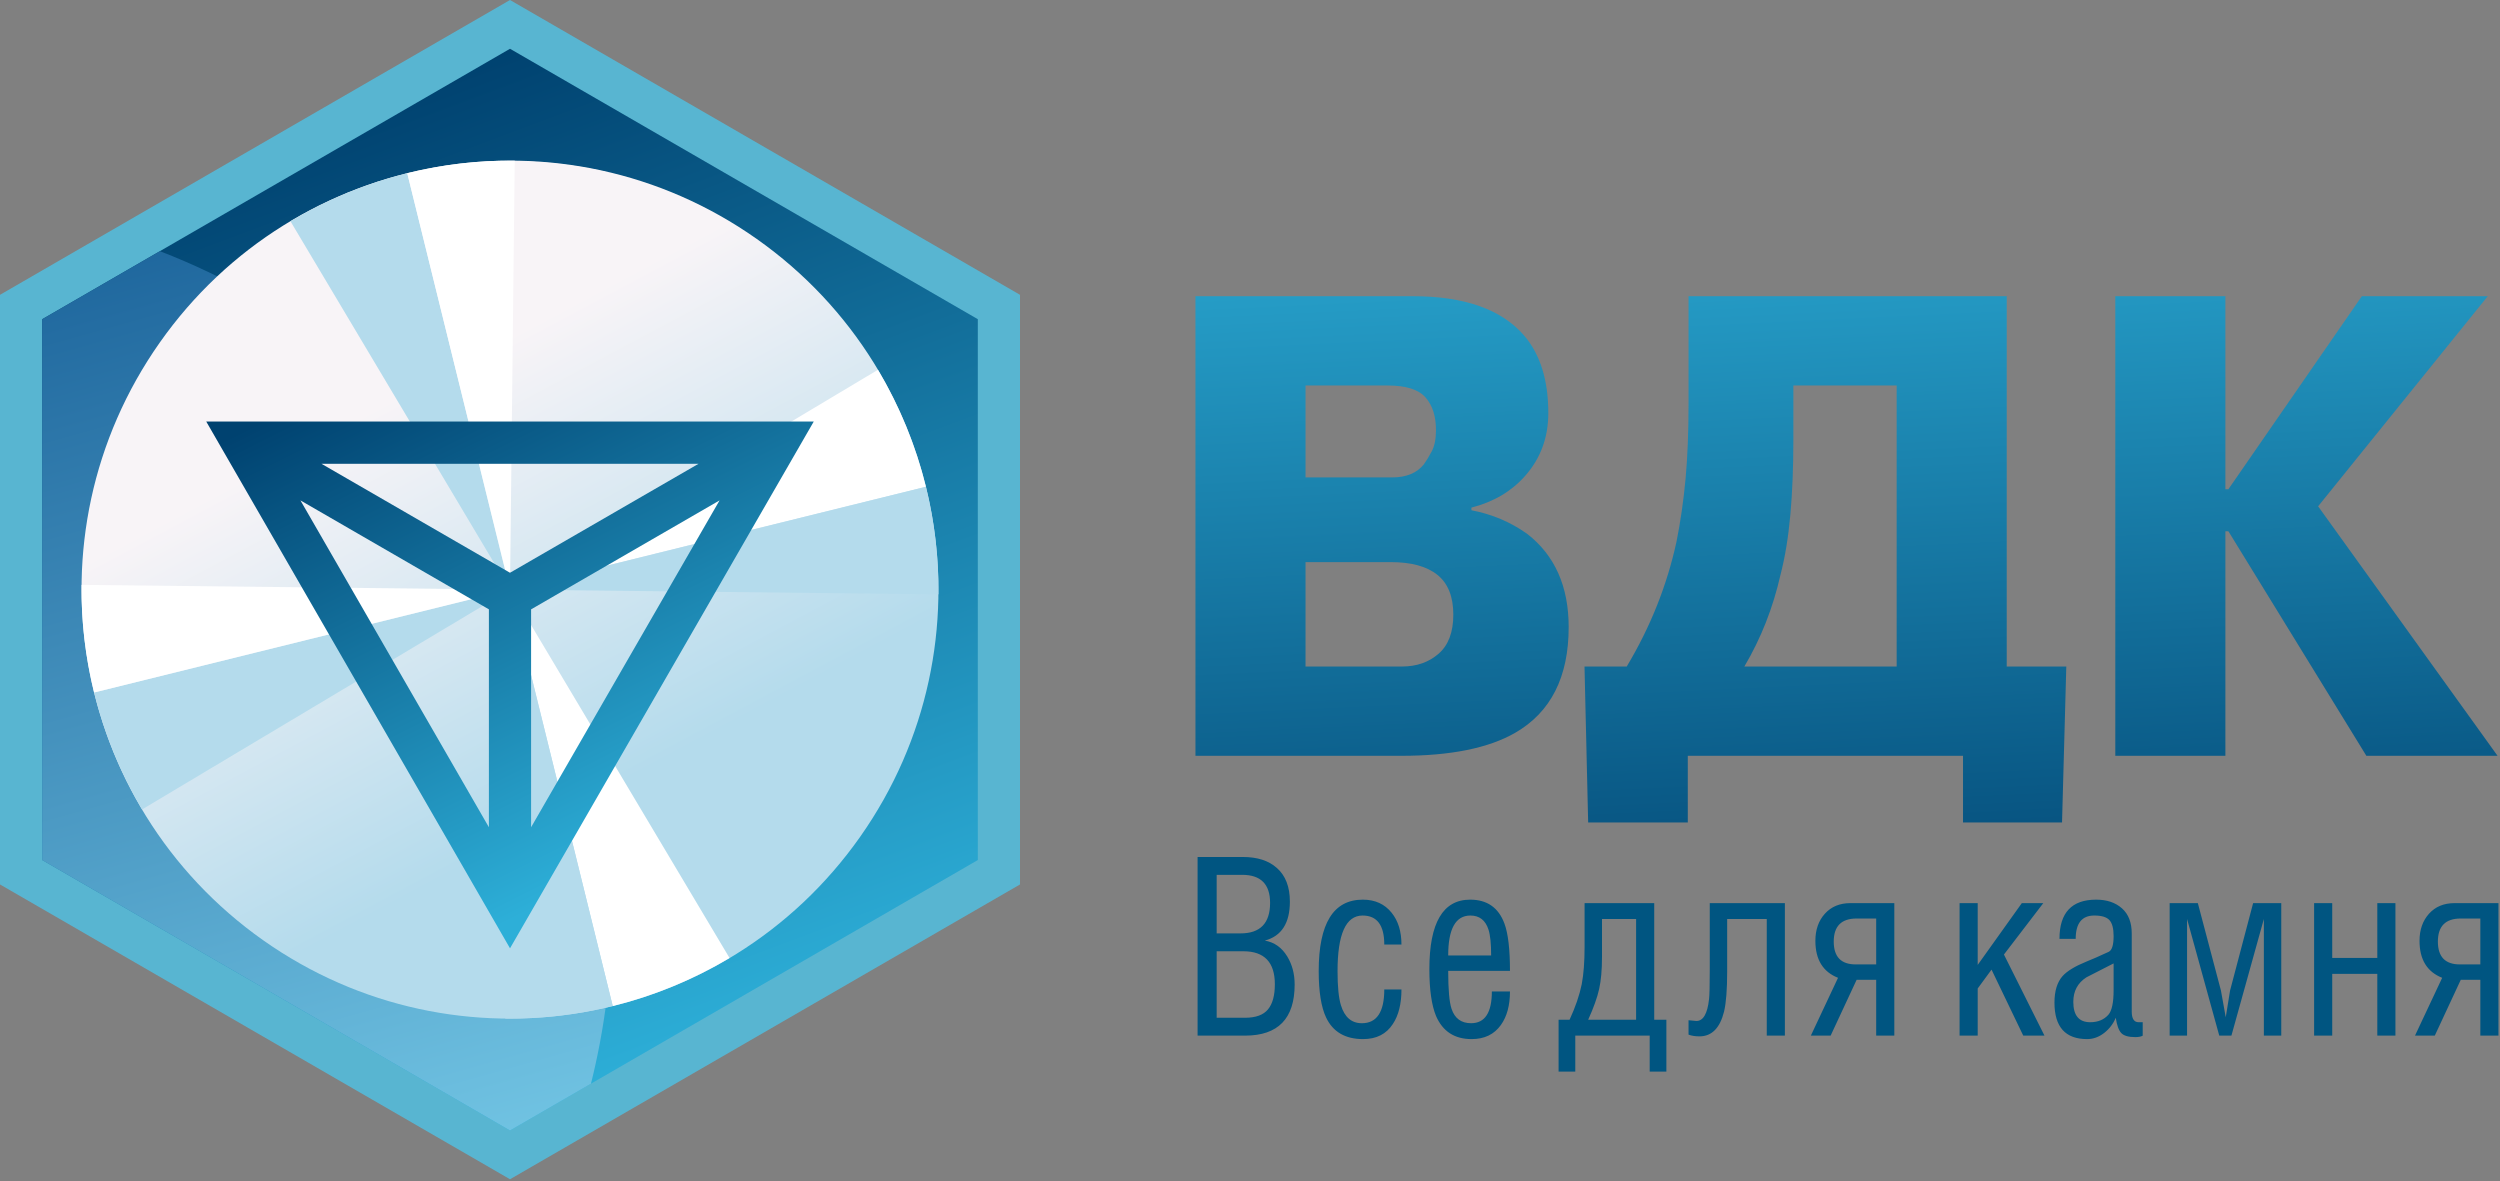
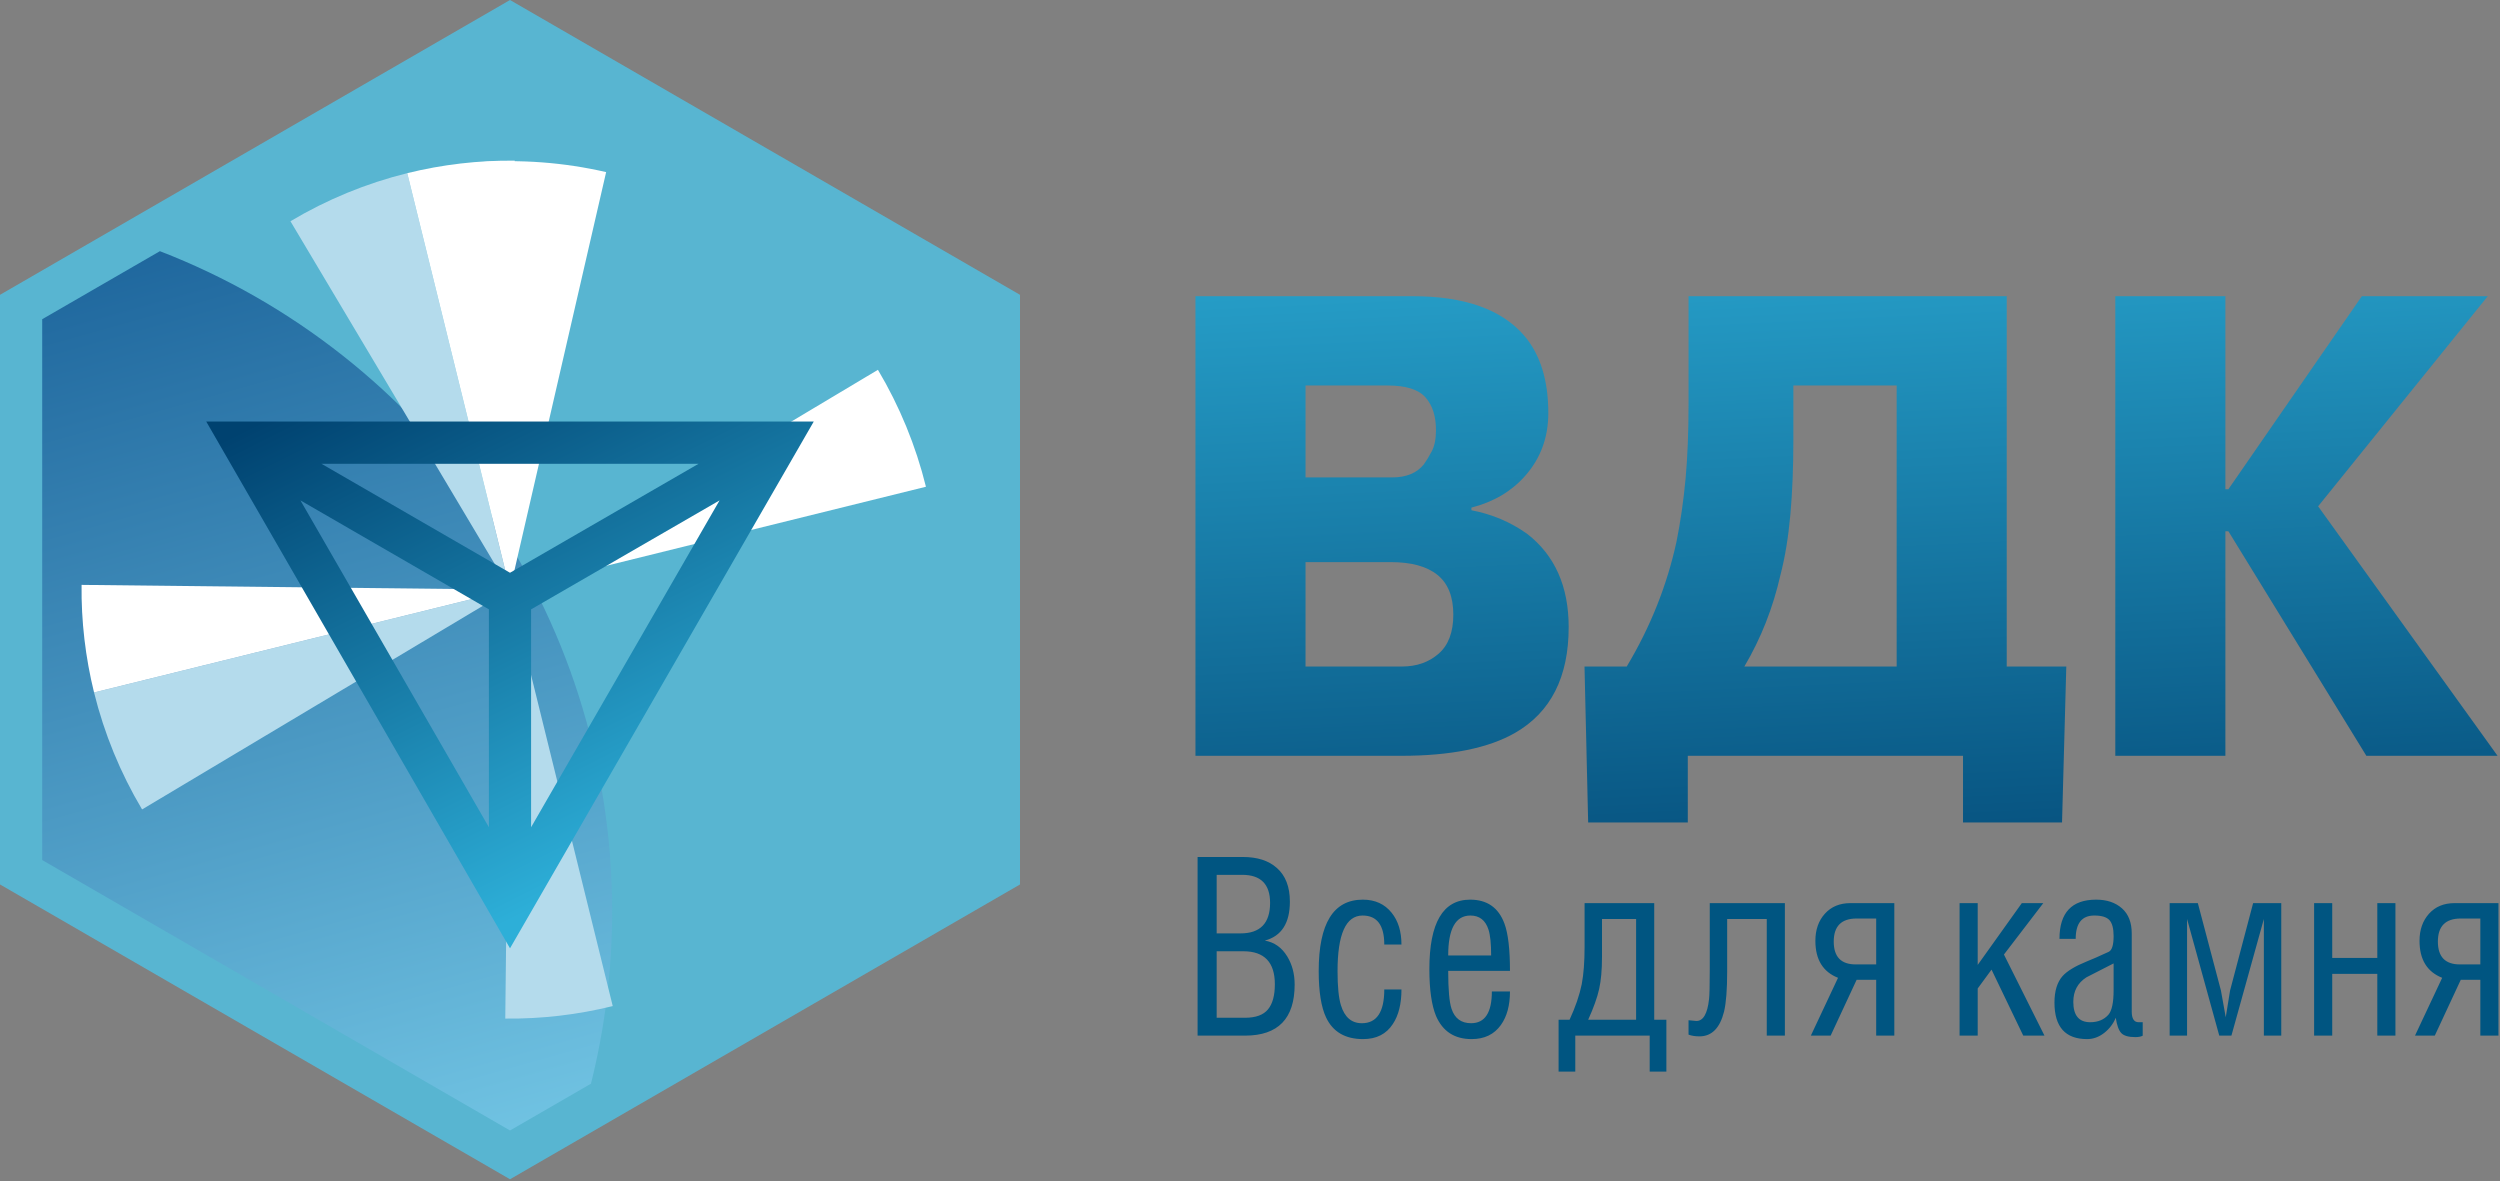
<svg xmlns="http://www.w3.org/2000/svg" width="383" height="181" viewBox="0 0 383 181" fill="none">
  <rect x="0" y="0" width="383" height="181" fill="#808080" stroke="none" />
  <path fill-rule="evenodd" clip-rule="evenodd" d="M183.144 45.377H216.41C224.342 45.377 230.04 47.389 233.506 51.413C235.969 54.296 237.202 58.252 237.202 63.283C237.202 67.038 236.008 70.257 233.621 72.939C231.542 75.286 228.808 76.896 225.42 77.767V78.17C228.576 78.772 231.426 79.98 233.968 81.791C238.202 85.077 240.321 89.838 240.321 96.075C240.321 103.72 237.587 109.118 232.12 112.27C228.038 114.616 222.225 115.79 214.678 115.79H183.144V45.377V45.377ZM200.008 59.058V73.14H213.291C215.448 73.14 217.065 72.47 218.143 71.128C218.528 70.592 218.932 69.921 219.356 69.117C219.779 68.312 219.991 67.239 219.991 65.897C219.991 63.751 219.453 62.075 218.374 60.868C217.297 59.661 215.371 59.058 212.599 59.058H200.008ZM200.008 86.116V102.11H214.793C217.027 102.11 218.894 101.456 220.395 100.149C221.897 98.841 222.648 96.846 222.648 94.163C222.648 91.413 221.839 89.385 220.223 88.078C218.606 86.77 216.218 86.116 213.06 86.116H200.008V86.116ZM307.432 102.11H316.557L315.904 126.001H300.732V115.79H258.571V126.001H243.306L242.746 102.11H249.215C252.834 96.075 255.375 89.704 256.838 82.997C257.454 79.913 257.916 76.711 258.225 73.391C258.533 70.072 258.687 66.166 258.687 61.672V45.377H307.431V102.11H307.432ZM290.568 59.058H274.744V67.407C274.744 71.632 274.589 75.454 274.281 78.874C273.974 82.294 273.473 85.345 272.78 88.028C271.625 93.124 269.776 97.818 267.235 102.11H290.568V59.058ZM341.389 74.951L361.835 45.377H381.125L355.136 77.567L382.627 115.791H362.528L341.39 81.389H340.928V115.791H324.064V45.377H340.928V74.951H341.389Z" fill="url(#paint0_linear)" />
  <path fill-rule="evenodd" clip-rule="evenodd" d="M78.132 0L156.264 45.166V135.497L78.132 180.661L0 135.497V45.166L78.132 0Z" fill="#58B5D1" />
-   <path fill-rule="evenodd" clip-rule="evenodd" d="M78.133 7.471L113.967 28.186L149.801 48.9V90.329V131.758L113.967 152.473L78.133 173.186L42.299 152.473L6.465 131.758V90.329V48.9L42.299 28.186L78.133 7.471Z" fill="url(#paint1_linear)" />
  <path fill-rule="evenodd" clip-rule="evenodd" d="M90.535 166.021L78.133 173.189L42.299 152.475L6.465 131.76V90.331V48.903L24.495 38.48C65.021 54.141 93.781 93.516 93.781 139.608C93.78 148.719 92.651 157.565 90.535 166.021Z" fill="url(#paint2_linear)" />
  <path fill-rule="evenodd" clip-rule="evenodd" d="M78.132 90.329L73.103 24.883C79.717 24.378 86.394 24.875 92.86 26.367L78.132 90.329Z" fill="white" />
-   <path fill-rule="evenodd" clip-rule="evenodd" d="M78.132 90.33L115.942 36.612C86.315 15.708 45.358 22.811 24.48 52.474C3.601 82.137 10.695 123.145 40.322 144.049C69.948 164.954 110.906 157.85 131.784 128.188C152.662 98.524 145.568 57.516 115.942 36.612L78.132 90.33Z" fill="url(#paint3_linear)" />
  <path fill-rule="evenodd" clip-rule="evenodd" d="M62.39 26.53C56.123 28.081 50.087 30.558 44.497 33.895L78.13 90.33L62.39 26.53Z" fill="#B4DBEC" />
  <path fill-rule="evenodd" clip-rule="evenodd" d="M78.132 90.33L78.856 24.615C73.314 24.549 67.767 25.202 62.391 26.529L78.132 90.33Z" fill="white" />
-   <path fill-rule="evenodd" clip-rule="evenodd" d="M93.873 154.13C100.14 152.578 106.174 150.101 111.766 146.765L78.134 90.331L93.873 154.13Z" fill="white" />
  <path fill-rule="evenodd" clip-rule="evenodd" d="M78.132 90.331L77.408 156.046C82.949 156.111 88.496 155.459 93.872 154.131L78.132 90.331Z" fill="#B4DBEC" />
  <path fill-rule="evenodd" clip-rule="evenodd" d="M14.41 106.089C15.96 112.365 18.434 118.408 21.767 124.005L78.131 90.331L14.41 106.089Z" fill="#B4DBEC" />
  <path fill-rule="evenodd" clip-rule="evenodd" d="M78.131 90.329L12.497 89.604C12.432 95.152 13.083 100.706 14.409 106.088L78.131 90.329Z" fill="white" />
  <path fill-rule="evenodd" clip-rule="evenodd" d="M141.854 74.569C140.305 68.294 137.831 62.251 134.498 56.654L78.134 90.329L141.854 74.569Z" fill="white" />
-   <path fill-rule="evenodd" clip-rule="evenodd" d="M78.134 90.33L143.767 91.055C143.833 85.506 143.181 79.953 141.855 74.57L78.134 90.33Z" fill="#B4DBEC" />
  <path fill-rule="evenodd" clip-rule="evenodd" d="M31.598 64.584H78.132H124.666L101.4 104.934L78.133 145.282L54.866 104.934L31.598 64.584ZM78.132 87.747L107.007 71.056H49.257L78.132 87.747ZM46.025 76.659L74.899 126.734V93.352L46.025 76.659ZM81.363 126.736L110.239 76.66L81.363 93.353V126.736V126.736Z" fill="url(#paint4_linear)" />
  <path fill-rule="evenodd" clip-rule="evenodd" d="M198.34 150.827C198.34 156.047 195.807 158.658 190.741 158.658H183.47V131.289H190.375C192.616 131.289 194.357 131.846 195.6 132.961C196.939 134.127 197.609 135.85 197.609 138.131C197.609 141.425 196.331 143.414 193.773 144.099C195.234 144.352 196.379 145.163 197.208 146.532C197.963 147.773 198.34 149.205 198.34 150.827ZM194.577 138.321C194.577 135.457 193.152 134.025 190.302 134.025H186.393V142.996H190.047C193.067 142.996 194.577 141.438 194.577 138.321ZM195.307 150.789C195.307 147.419 193.7 145.733 190.485 145.733H186.393V155.921H190.741C192.373 155.921 193.542 155.496 194.248 154.647C194.954 153.798 195.307 152.512 195.307 150.789ZM214.703 151.588C214.703 153.792 214.264 155.554 213.388 156.871C212.39 158.417 210.867 159.19 208.821 159.19C206.093 159.19 204.205 158.087 203.158 155.883C202.403 154.287 202.025 151.917 202.025 148.774C202.025 141.476 204.278 137.826 208.785 137.826C210.66 137.826 212.134 138.498 213.205 139.841C214.204 141.083 214.703 142.705 214.703 144.707H212.072C212.072 141.742 210.964 140.26 208.748 140.26C206.19 140.26 204.912 143.098 204.912 148.775C204.912 151.132 205.082 152.867 205.423 153.983C205.983 155.832 207.055 156.758 208.638 156.758C210.927 156.758 212.072 155.034 212.072 151.588H214.703V151.588ZM231.328 151.892C231.328 154.02 230.865 155.731 229.94 157.023C228.916 158.467 227.418 159.19 225.446 159.19C222.84 159.19 221.025 158.011 220.002 155.654C219.321 154.008 218.979 151.612 218.979 148.47C218.979 141.374 221.062 137.826 225.227 137.826C227.832 137.826 229.586 139.055 230.487 141.513C231.048 143.034 231.328 145.441 231.328 148.736H221.865C221.865 151.6 222.036 153.538 222.377 154.552C222.864 156.021 223.863 156.756 225.373 156.756C227.492 156.756 228.552 155.135 228.552 151.891H231.328V151.892ZM228.442 146.38C228.442 144.581 228.308 143.263 228.04 142.426C227.577 140.982 226.651 140.26 225.264 140.26C222.998 140.26 221.865 142.3 221.865 146.38H228.442ZM255.291 164.17H252.733V158.658H241.334V164.17H238.776V156.225H240.457C241.358 154.273 241.979 152.461 242.32 150.789C242.612 149.269 242.758 147.355 242.758 145.049V138.359H253.427V156.225H255.29V164.17H255.291ZM250.65 156.225V140.792H245.426V146.608C245.426 148.584 245.279 150.225 244.987 151.53C244.695 152.835 244.135 154.401 243.307 156.225H250.65ZM273.443 158.658H270.667V140.791H264.603V148.85C264.603 151.587 264.444 153.627 264.127 154.97C263.494 157.504 262.24 158.771 260.364 158.771C259.707 158.771 259.146 158.683 258.683 158.505V156.301L259.889 156.415C260.937 156.415 261.582 155.3 261.825 153.069C261.898 152.486 261.935 151.004 261.935 148.622V138.359H273.443V158.658V158.658ZM290.209 158.658H287.432V150.104H284.436L280.454 158.658H277.422L281.586 149.8C279.273 148.888 278.116 147.001 278.116 144.137C278.116 142.439 278.603 141.052 279.577 139.974C280.551 138.897 281.854 138.358 283.486 138.358H290.209V158.658H290.209ZM287.432 147.748V140.716H284.436C282.098 140.716 280.928 141.894 280.928 144.251C280.928 146.582 282.048 147.748 284.289 147.748H287.432ZM313.214 158.658H309.962L305.103 148.546L302.984 151.435V158.658H300.208V138.359H302.984V147.824L309.743 138.359H313.031L307.003 146.234L313.214 158.658ZM328.262 158.664C328.018 158.81 327.641 158.886 327.129 158.886C326.082 158.886 325.364 158.676 324.973 158.259C324.584 157.841 324.304 157.062 324.134 155.921C323.744 156.859 323.147 157.638 322.343 158.259C321.54 158.88 320.675 159.19 319.749 159.19C316.413 159.19 314.744 157.328 314.744 153.602C314.744 151.828 315.159 150.473 315.986 149.535C316.668 148.774 317.874 148.039 319.604 147.33C320.383 147.026 321.54 146.519 323.074 145.809C323.561 145.556 323.805 144.758 323.805 143.414C323.805 142.249 323.592 141.432 323.166 140.962C322.739 140.493 321.966 140.259 320.845 140.259C318.946 140.259 317.996 141.45 317.996 143.832H315.512C315.512 139.828 317.387 137.826 321.138 137.826C322.77 137.826 324.085 138.27 325.084 139.157C326.082 140.044 326.582 141.324 326.582 142.996V154.97C326.582 156.06 326.935 156.605 327.641 156.605H328.263V158.664H328.262ZM323.804 151.701V147.595L319.64 149.725C318.3 150.586 317.63 151.84 317.63 153.487C317.63 155.565 318.495 156.604 320.224 156.604C321.393 156.604 322.319 156.224 323.001 155.464C323.537 154.856 323.804 153.602 323.804 151.701ZM349.49 158.658H346.823V140.791L341.854 158.658H339.991L335.058 140.791V158.658H332.391V138.359H336.709L340.246 151.74L340.983 155.845L341.647 151.746L345.178 138.359H349.49V158.658H349.49ZM366.979 158.658H364.203V149.192H357.297V158.658H354.521V138.359H357.297V146.76H364.203V138.359H366.979V158.658ZM382.764 158.658H379.987V150.104H376.991L373.009 158.658H369.977L374.142 149.8C371.828 148.888 370.671 147.001 370.671 144.137C370.671 142.439 371.158 141.052 372.132 139.974C373.106 138.897 374.409 138.358 376.041 138.358H382.764V158.658H382.764ZM379.987 147.748V140.716H376.991C374.653 140.716 373.483 141.894 373.483 144.251C373.483 146.582 374.604 147.748 376.845 147.748H379.987Z" fill="#005581" />
  <defs>
    <linearGradient id="paint0_linear" x1="285.443" y1="150.149" x2="279.146" y2="18.07" gradientUnits="userSpaceOnUse">
      <stop stop-color="#004270" />
      <stop offset="1" stop-color="#2DAFD8" />
    </linearGradient>
    <linearGradient id="paint1_linear" x1="50.926" y1="17.687" x2="105.458" y2="162.927" gradientUnits="userSpaceOnUse">
      <stop stop-color="#004270" />
      <stop offset="1" stop-color="#2DAFD8" />
    </linearGradient>
    <linearGradient id="paint2_linear" x1="23.751" y1="34.21" x2="65.148" y2="181.337" gradientUnits="userSpaceOnUse">
      <stop stop-color="#1D659C" />
      <stop offset="1" stop-color="#72C5E4" />
    </linearGradient>
    <linearGradient id="paint3_linear" x1="94.177" y1="120.499" x2="62.018" y2="60.184" gradientUnits="userSpaceOnUse">
      <stop stop-color="#B4DBEC" />
      <stop offset="1" stop-color="#F8F4F7" />
    </linearGradient>
    <linearGradient id="paint4_linear" x1="70.479" y1="49.258" x2="108.794" y2="125.793" gradientUnits="userSpaceOnUse">
      <stop stop-color="#004270" />
      <stop offset="1" stop-color="#2DAFD8" />
    </linearGradient>
  </defs>
</svg>